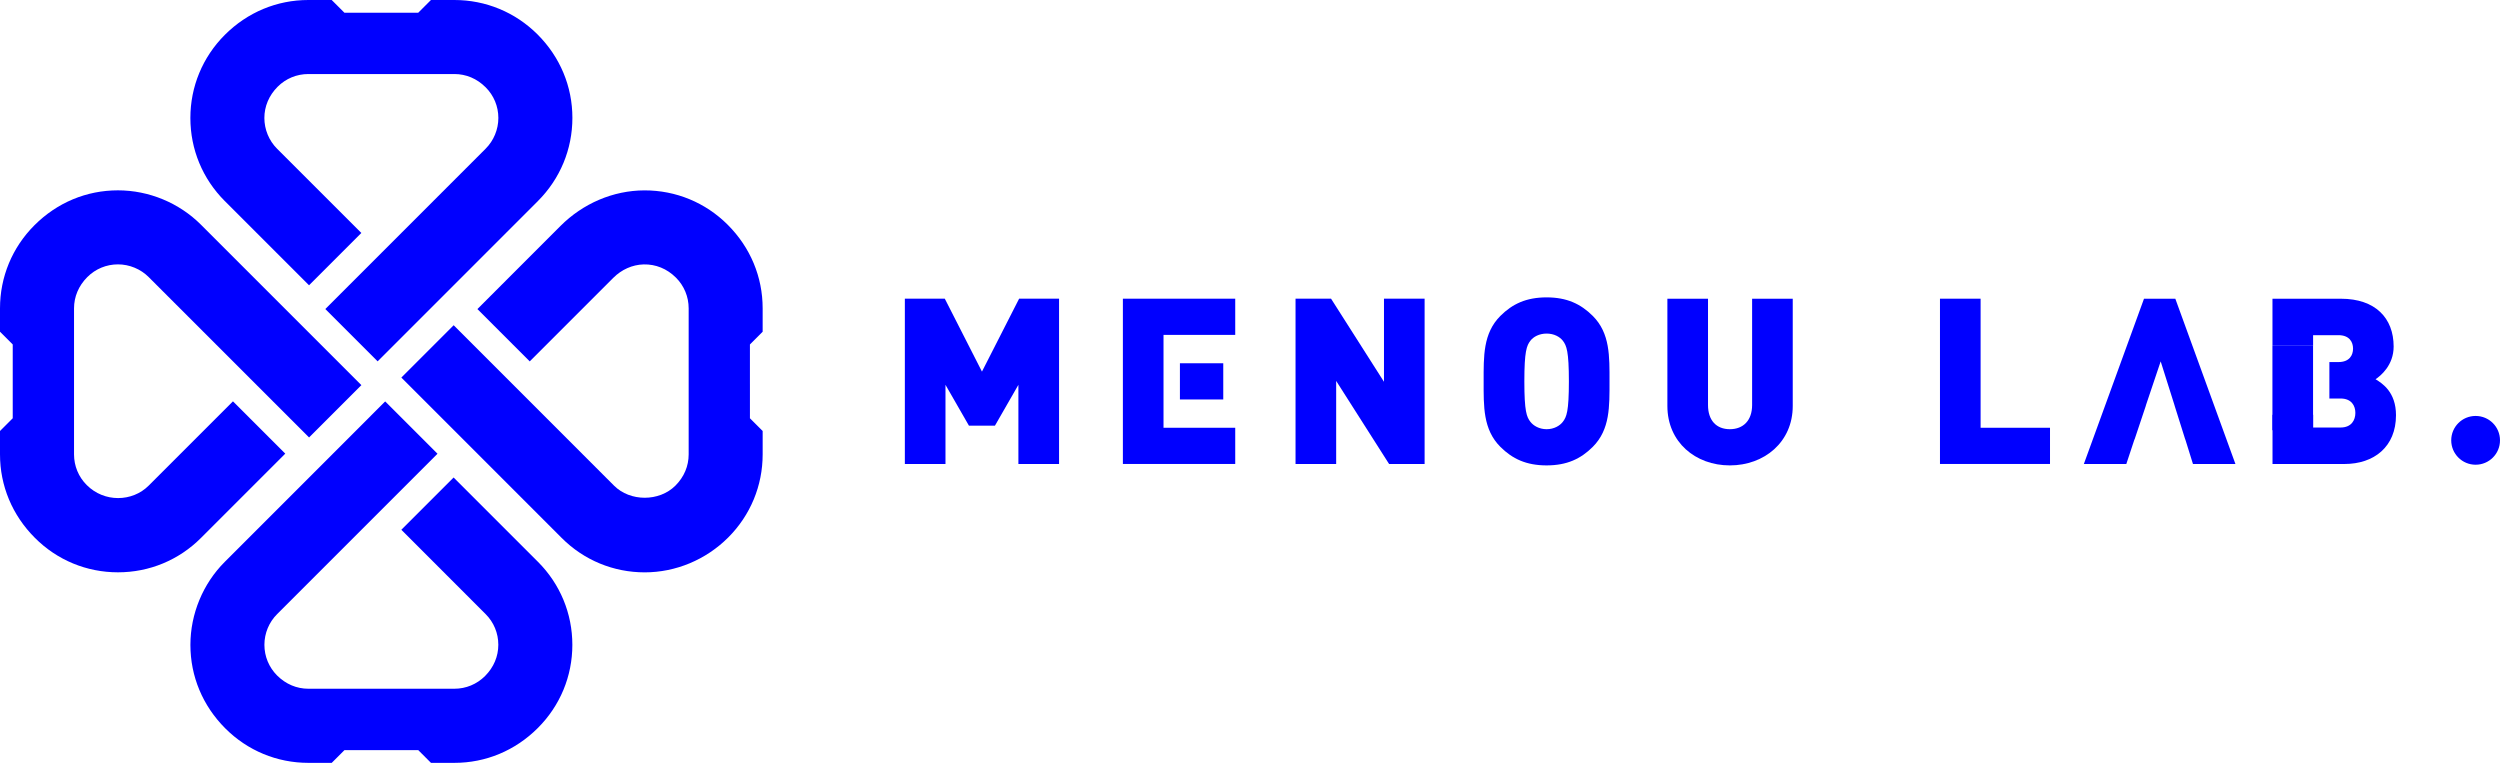
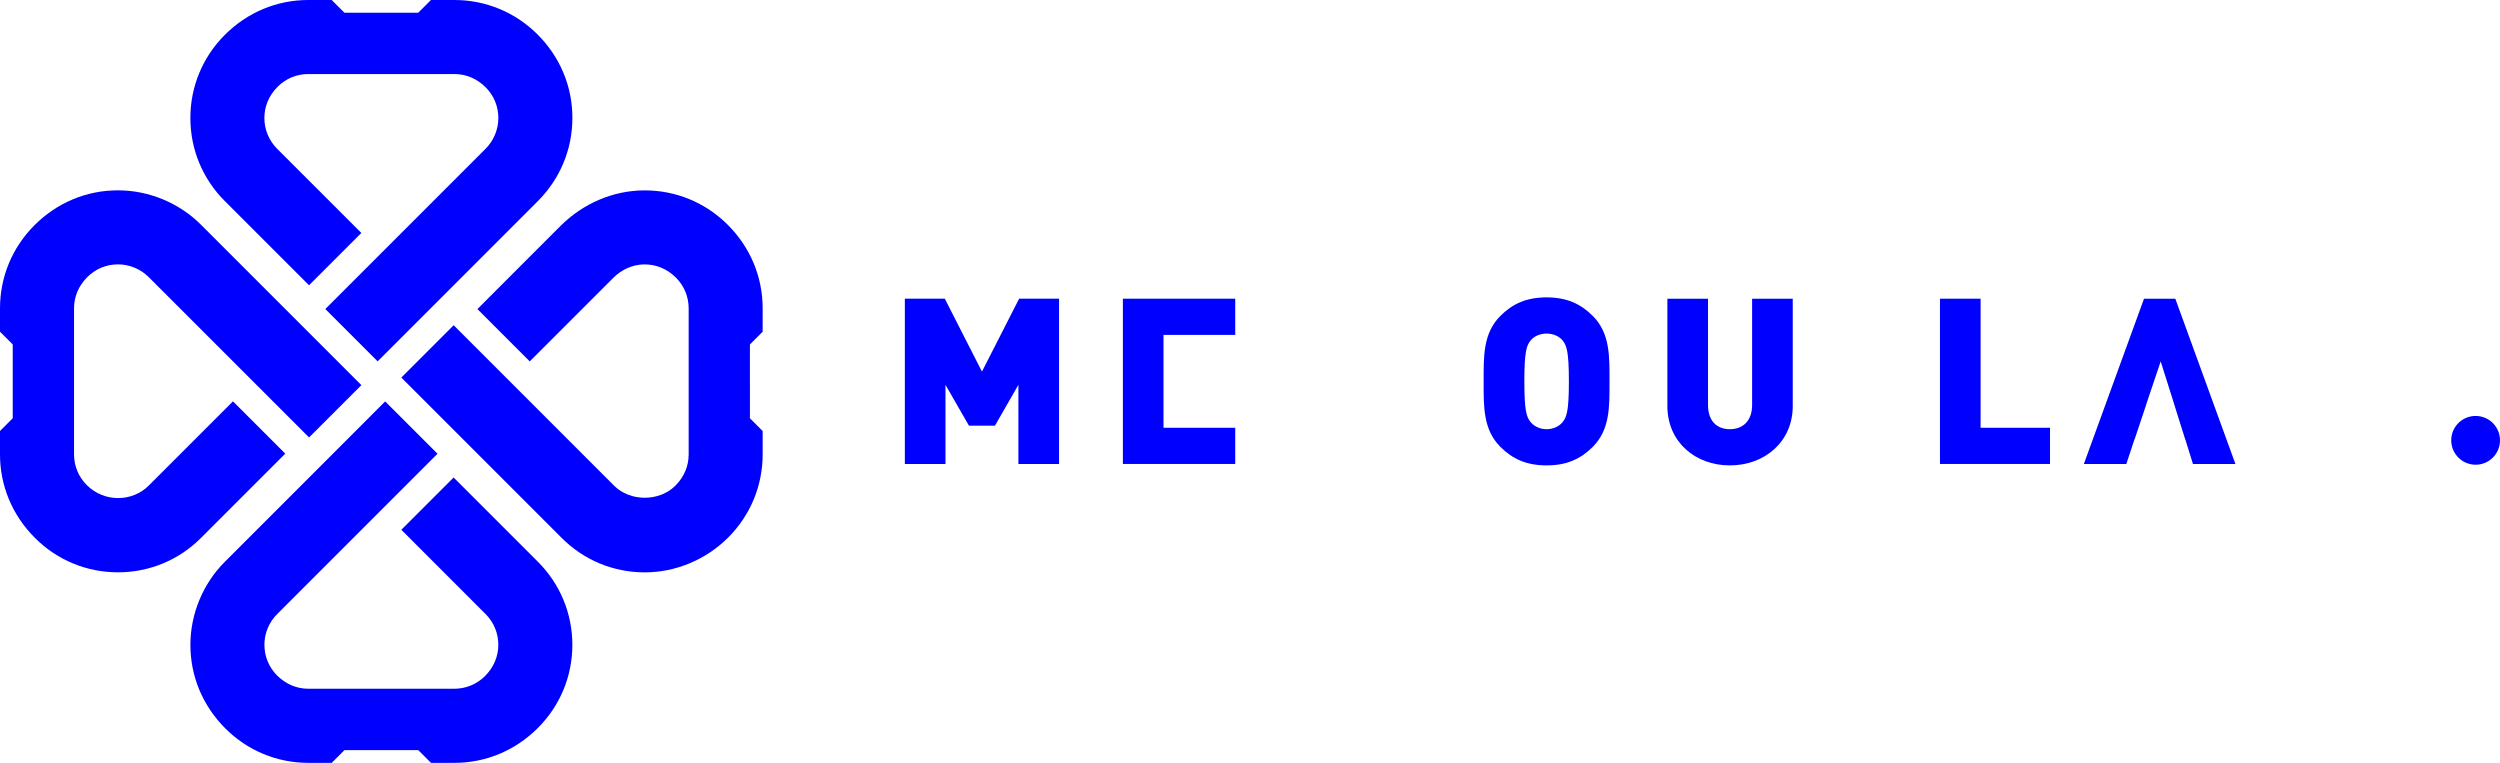
<svg xmlns="http://www.w3.org/2000/svg" id="_レイヤー_2" data-name="レイヤー 2" viewBox="0 0 626.4 191.11">
  <defs>
    <style>
      .cls-1 {
        fill: none;
      }

      .cls-2 {
        fill: #00f;
      }
    </style>
  </defs>
  <g id="_テキスト" data-name="テキスト">
    <g>
      <g>
        <path class="cls-2" d="m71.48,113.67l-13.11-13.11-21.12,21.12c-4.11,4.11-11.13,4.25-15.51-.14-2.06-2.05-3.19-4.79-3.19-7.69v-36.59c0-2.9,1.13-5.63,3.32-7.83,2.06-2.06,4.79-3.19,7.69-3.19,2.86,0,5.67,1.16,7.69,3.18l23.05,23.05,3.07,3.07,14.07,14.07,13.11-13.11-14.07-14.07-3.07-3.07h0s-23.05-23.05-23.05-23.05c-5.47-5.48-13.06-8.62-20.8-8.62-7.86,0-15.25,3.06-20.94,8.76C3.06,62.01,0,69.4,0,77.26v5.86c1.21,1.21,1.94,1.94,3.19,3.19v8.64s0,9.85,0,9.85C1.94,106.05,1.21,106.79,0,107.99v5.85c0,7.86,3.06,15.25,8.76,20.94,5.55,5.56,12.94,8.62,20.8,8.62,7.86,0,15.25-3.06,20.8-8.62l21.12-21.12Z" />
        <path class="cls-2" d="m77.43,71.48l13.11-13.11-21.12-21.11c-2.03-2.03-3.18-4.83-3.18-7.7s1.13-5.63,3.33-7.83c2.05-2.05,4.78-3.18,7.69-3.18h36.59c2.91,0,5.64,1.13,7.83,3.32,2.06,2.05,3.19,4.79,3.19,7.69,0,2.87-1.16,5.67-3.18,7.69l-26.12,26.12h0s-14.06,14.06-14.06,14.06l13.11,13.11,16.9-16.9h0s23.28-23.29,23.28-23.29c5.55-5.56,8.62-12.95,8.62-20.81s-3.06-15.25-8.76-20.94C129.09,3.06,121.7,0,113.84,0h-5.86c-1.21,1.21-1.94,1.94-3.19,3.19h-8.64s-9.85,0-9.85,0C85.05,1.94,84.32,1.21,83.11,0h-5.85c-7.86,0-15.25,3.06-20.94,8.75-5.55,5.56-8.62,12.95-8.62,20.81,0,7.86,3.06,15.25,8.62,20.81l21.12,21.12Z" />
        <path class="cls-2" d="m113.67,119.63l-13.11,13.11,21.11,21.12c2.06,2.05,3.19,4.79,3.19,7.69,0,2.9-1.13,5.63-3.32,7.83-2.06,2.06-4.79,3.19-7.69,3.19h-36.59c-2.9,0-5.63-1.13-7.83-3.32-2.05-2.06-3.18-4.79-3.18-7.69s1.16-5.67,3.19-7.69l26.12-26.12,14.06-14.06-13.11-13.11-17.71,17.72h0s-22.47,22.47-22.47,22.47c-5.48,5.47-8.62,13.06-8.62,20.81,0,7.86,3.06,15.25,8.76,20.94,5.56,5.56,12.95,8.62,20.8,8.62h5.85c1.21-1.21,1.94-1.94,3.19-3.19h8.64s9.85,0,9.85,0c1.25,1.25,1.98,1.98,3.19,3.19h5.86c7.86,0,15.25-3.06,20.94-8.76,5.55-5.56,8.62-12.94,8.62-20.8,0-7.86-3.06-15.25-8.62-20.81l-21.12-21.12Z" />
        <path class="cls-2" d="m187.9,96.16v-9.85c1.25-1.25,1.98-1.98,3.19-3.19v-5.86c0-7.86-3.06-15.25-8.75-20.94-5.57-5.57-12.98-8.63-20.86-8.62-7.9.02-15.43,3.31-21.02,8.89l-20.84,20.85,13.11,13.11,20.96-20.96c2.02-2.02,4.73-3.27,7.58-3.34,3-.07,5.84,1.06,8.1,3.32,2.05,2.05,3.18,4.79,3.18,7.69v36.59c0,2.91-1.13,5.64-3.32,7.83-4.06,4.05-11.33,4.05-15.38,0l-24.87-24.88h0s-15.31-15.31-15.31-15.31l-13.11,13.11,14.06,14.06,1.25,1.25,24.87,24.88c5.55,5.56,12.95,8.62,20.8,8.62,7.74,0,15.33-3.14,20.94-8.76,5.55-5.56,8.61-12.95,8.61-20.81v-5.85c-1.21-1.21-1.94-1.94-3.19-3.19v-8.64Z" />
      </g>
      <g>
        <path class="cls-2" d="m255.17,116.26v-19.84l-5.88,10.24h-6.51l-5.88-10.24v19.84h-10.18v-41.42h10.01l9.31,18.27,9.31-18.27h10.01v41.42h-10.18Z" />
-         <path class="cls-2" d="m348.05,116.26l-13.26-20.82v20.82h-10.18v-41.42h8.9l13.26,20.82v-20.82h10.18v41.42h-8.9Z" />
        <path class="cls-2" d="m399.09,111.96c-3.02,3.02-6.51,4.65-11.58,4.65s-8.55-1.63-11.58-4.65c-4.36-4.36-4.19-10.18-4.19-16.4s-.17-12.04,4.19-16.4c3.02-3.02,6.51-4.65,11.58-4.65s8.55,1.63,11.58,4.65c4.36,4.36,4.19,10.18,4.19,16.4s.17,12.04-4.19,16.4Zm-7.5-26.58c-.76-.99-2.21-1.8-4.07-1.8s-3.32.81-4.07,1.8c-.93,1.22-1.51,2.62-1.51,10.18s.58,8.9,1.51,10.12c.76.99,2.21,1.86,4.07,1.86s3.32-.87,4.07-1.86c.93-1.22,1.51-2.56,1.51-10.12s-.58-8.96-1.51-10.18Z" />
        <path class="cls-2" d="m433.43,116.61c-8.61,0-15.65-5.82-15.65-14.89v-26.87h10.18v26.64c0,3.84,2.09,6.05,5.47,6.05s5.58-2.21,5.58-6.05v-26.64h10.18v26.87c0,9.07-7.15,14.89-15.76,14.89Z" />
        <path class="cls-2" d="m486.08,116.26v-41.42h10.18v32.34h17.39v9.07h-27.57Z" />
        <path class="cls-2" d="m620.29,116.44c-3.37,0-6.11-2.73-6.11-6.11s2.73-6.11,6.11-6.11,6.11,2.73,6.11,6.11-2.73,6.11-6.11,6.11Z" />
        <g>
          <path class="cls-2" d="m281.35,116.26v-41.42h28.15v9.07h-17.97v23.27h17.97v9.07h-28.15Z" />
-           <rect class="cls-2" x="295.64" y="91.02" width="10.86" height="9.07" />
        </g>
        <g>
          <polygon class="cls-1" points="547.53 110.1 549.47 116.26 547.55 110.1 547.53 110.1" />
          <polygon class="cls-1" points="532.77 116.26 534.84 110.1 534.81 110.1 532.77 116.26" />
-           <polygon class="cls-1" points="541.38 90.55 544.86 101.61 544.87 101.61 541.38 90.55" />
          <polygon class="cls-1" points="537.66 101.61 537.68 101.61 541.38 90.55 537.66 101.61" />
          <polygon class="cls-2" points="537.66 101.61 541.38 90.55 544.87 101.61 544.86 101.61 547.53 110.1 547.55 110.1 549.47 116.26 560.11 116.26 545.05 74.85 537.2 74.85 522.13 116.26 532.77 116.26 534.81 110.1 534.84 110.1 537.68 101.61 537.66 101.61" />
        </g>
        <g>
-           <rect class="cls-2" x="569.38" y="86.65" width="10.18" height="21.15" />
-           <path class="cls-2" d="m595.21,95.03c1.28-.87,4.54-3.49,4.54-8.2,0-7.15-4.6-11.98-13.2-11.98h-17.16v11.8h10.18v-2.67h6.34c2.79,0,3.67,1.75,3.67,3.37s-.87,3.37-3.67,3.37h.36-2.62v9.13h2.79c2.79,0,3.72,1.86,3.72,3.61s-.93,3.66-3.72,3.66h-6.86v-3.19h-10.18v12.33h18.03c7.39,0,12.91-4.3,12.91-12.22,0-5.82-3.43-7.97-5.12-9.02Z" />
-         </g>
+           </g>
      </g>
    </g>
  </g>
</svg>